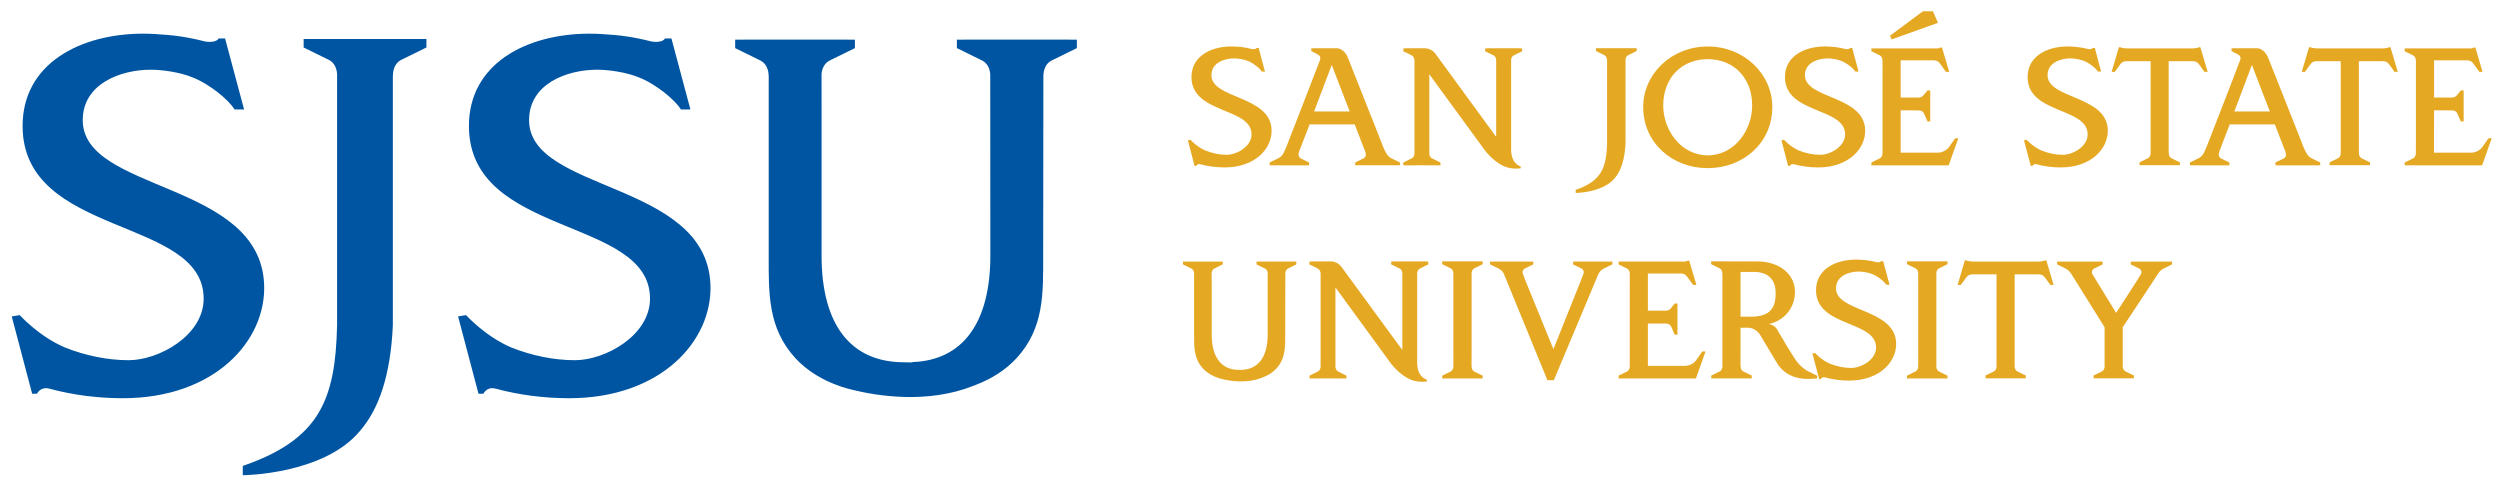
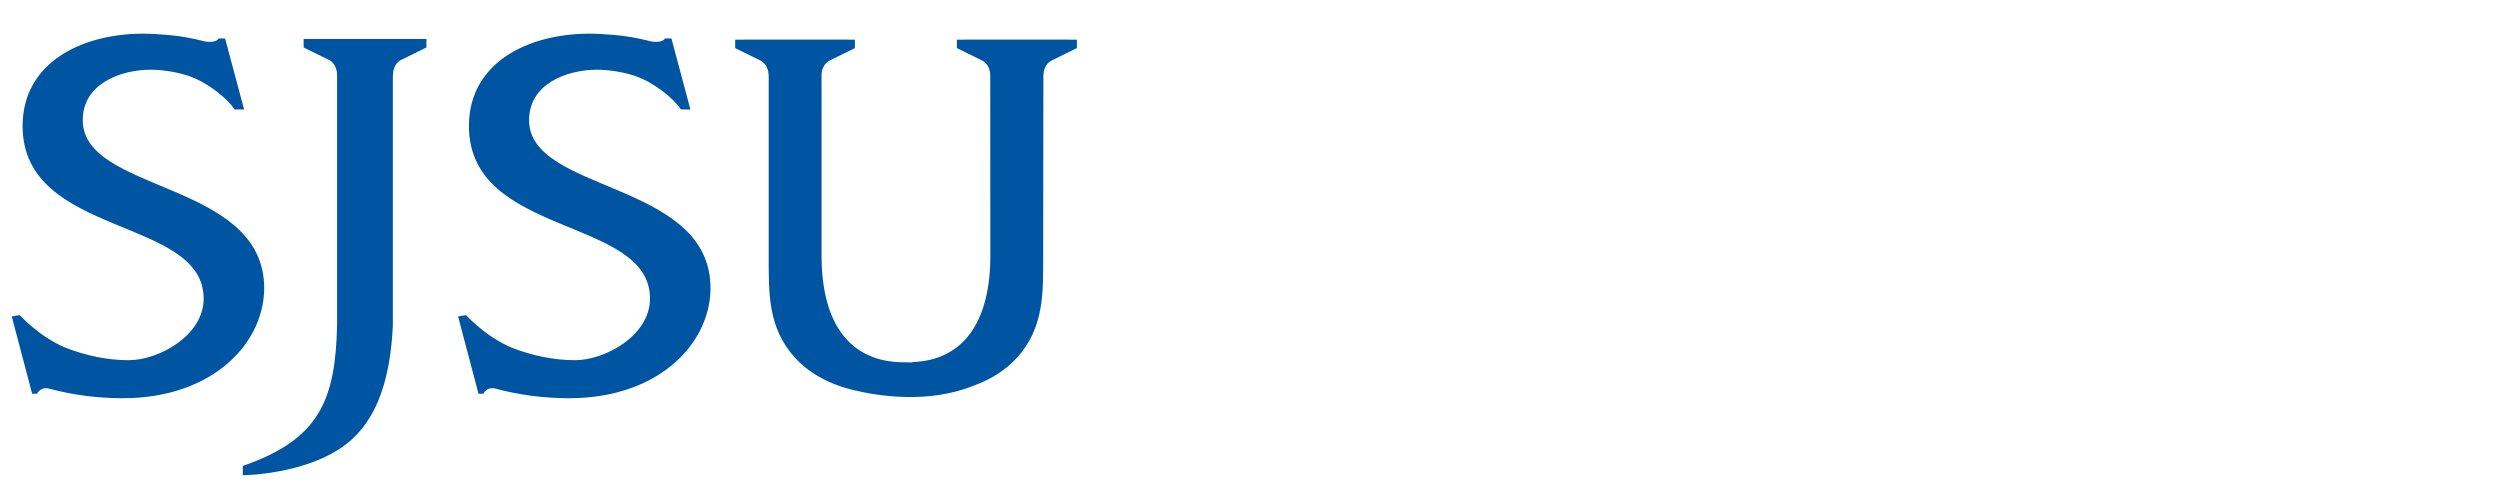
<svg xmlns="http://www.w3.org/2000/svg" width="199" height="39" viewBox="0 0 199 39" fill="none">
  <path d="M11.344 2.68C6.383 2.698 1.799 5.06 1.799 10.024C1.799 18.927 16.211 17.218 16.211 23.77C16.211 26.712 12.636 28.672 10.243 28.672C8.555 28.672 6.824 28.31 5.206 27.675C3.106 26.794 1.571 25.083 1.571 25.083L0.934 25.187L2.56 31.343H2.946C2.946 31.343 3.205 30.757 3.902 30.933L3.9 30.93C5.807 31.448 7.79 31.698 9.777 31.698C17.097 31.698 21.215 27.114 21.024 22.624C20.67 14.386 6.586 15.316 6.586 9.563C6.586 6.661 9.608 5.549 12.003 5.549C12.896 5.549 14.31 5.74 15.336 6.164C16.126 6.459 17.572 7.351 18.461 8.419C18.586 8.592 18.671 8.707 18.671 8.707H18.687C18.687 8.709 18.692 8.708 18.692 8.711H18.99L19.43 8.715L17.917 3.064H17.4C17.176 3.454 16.342 3.305 16.342 3.305C14.832 2.926 13.871 2.798 12.34 2.708C12.007 2.689 11.674 2.679 11.344 2.68ZM46.873 2.68C41.913 2.698 37.327 5.06 37.327 10.024C37.327 18.927 51.741 17.218 51.741 23.77C51.741 26.712 48.164 28.672 45.771 28.672C44.083 28.672 42.354 28.31 40.736 27.675C38.636 26.794 37.098 25.083 37.098 25.083L36.463 25.187L38.089 31.343H38.477C38.477 31.343 38.734 30.757 39.429 30.933V30.93C41.336 31.448 43.317 31.698 45.306 31.698C52.624 31.698 56.742 27.114 56.55 22.624C56.199 14.386 42.115 15.316 42.115 9.563C42.115 6.661 45.137 5.549 47.532 5.549C48.424 5.549 49.841 5.74 50.864 6.164C51.653 6.459 53.101 7.351 53.989 8.419C54.115 8.592 54.199 8.707 54.199 8.707H54.217C54.217 8.707 54.219 8.708 54.221 8.711H54.517L54.958 8.715L53.446 3.064H52.928C52.704 3.454 51.87 3.305 51.87 3.305C50.362 2.926 49.402 2.798 47.869 2.708C47.536 2.689 47.203 2.679 46.873 2.68ZM24.17 3.107V3.781L26.143 4.75C26.143 4.75 26.146 4.751 26.148 4.752L26.218 4.786C26.632 5.018 26.812 5.464 26.832 5.929V25.857C26.704 31.865 25.417 34.983 19.325 37.087V37.829C19.325 37.829 25.742 37.789 28.645 34.315H28.642C30.166 32.562 31.087 29.88 31.27 25.915V6.026C31.272 6.022 31.278 6.018 31.278 6.018C31.278 5.52 31.456 5.034 31.895 4.786L31.967 4.752L31.971 4.75L33.943 3.779V3.107L24.17 3.107ZM59.15 3.154V3.156H58.519V3.829L60.492 4.799C60.492 4.799 60.491 4.801 60.495 4.802L60.566 4.836C61.005 5.084 61.186 5.569 61.186 6.066C61.186 6.066 61.189 6.071 61.189 6.072V20.343C61.189 23.317 61.108 26.087 63.291 28.488C64.256 29.538 65.504 30.276 66.863 30.741C66.863 30.741 67.068 30.817 67.462 30.928C67.625 30.969 67.79 31.015 67.956 31.054C69.847 31.513 73.849 32.167 77.504 30.702C77.523 30.693 77.542 30.685 77.56 30.677C77.606 30.66 77.66 30.647 77.706 30.628H77.693C78.921 30.157 80.052 29.456 80.938 28.488C83.125 26.087 83.037 23.317 83.037 20.343L83.053 6.045V6.019C83.069 5.538 83.244 5.074 83.667 4.836L83.739 4.802C83.739 4.801 83.747 4.798 83.747 4.798L85.719 3.829V3.155H85.088V3.154H76.793V3.155H76.167V3.829L78.138 4.798C78.138 4.798 78.14 4.801 78.14 4.802L78.215 4.836C78.603 5.057 78.788 5.465 78.823 5.902V6.022L78.832 20.343C78.832 25.686 76.645 28.683 72.623 28.821L72.611 28.85C72.394 28.847 72.176 28.837 71.96 28.837C67.71 28.837 65.397 25.839 65.397 20.343V8.942C65.397 7.308 65.392 6.422 65.395 5.874C65.436 5.447 65.623 5.053 66.004 4.836L66.076 4.802L66.081 4.798L68.051 3.829V3.155H67.438V3.154L59.15 3.154Z" fill="#0055A2" />
-   <path d="M153.064 0.899L150.446 2.842L150.574 3.137L154.261 1.817L153.862 0.899H153.064ZM135.937 3.7C133.047 3.696 130.797 5.892 130.797 8.518C130.797 11.392 133.143 13.382 135.913 13.382H135.929H135.96C138.73 13.382 141.076 11.392 141.076 8.518C141.076 5.892 138.826 3.696 135.937 3.7ZM98.337 3.706C96.565 3.603 94.841 4.378 94.841 6.133C94.841 9.09 99.622 8.521 99.622 10.697C99.622 11.672 98.433 12.322 97.642 12.322C97.084 12.322 96.509 12.202 95.975 11.991C95.272 11.699 94.761 11.13 94.761 11.13L94.554 11.166L95.088 13.209H95.216C95.216 13.209 95.304 13.017 95.535 13.073C96.174 13.245 96.829 13.327 97.491 13.327C99.917 13.327 101.282 11.806 101.218 10.316V10.314C101.098 7.582 96.429 7.891 96.429 5.98C96.429 5.017 97.427 4.649 98.225 4.649C98.52 4.649 98.991 4.712 99.335 4.852C99.59 4.949 100.077 5.247 100.372 5.6C100.412 5.659 100.436 5.697 100.436 5.697H100.444V5.698H100.548L100.691 5.7L100.189 3.823H100.013C99.941 3.954 99.662 3.906 99.662 3.906C99.167 3.779 98.848 3.736 98.337 3.706ZM145.586 3.706C143.814 3.603 142.082 4.378 142.082 6.133C142.082 9.09 146.871 8.521 146.871 10.697C146.871 11.672 145.682 12.322 144.891 12.322C144.325 12.322 143.75 12.202 143.215 11.991C142.521 11.699 142.01 11.13 142.01 11.13L141.803 11.166L142.337 13.209H142.465C142.465 13.209 142.553 13.017 142.784 13.073V13.072C143.415 13.245 144.077 13.327 144.732 13.327C147.166 13.327 148.531 11.806 148.467 10.316V10.314C148.347 7.582 143.67 7.891 143.67 5.98C143.67 5.017 144.676 4.649 145.474 4.649C145.769 4.649 146.24 4.712 146.576 4.852C146.839 4.949 147.318 5.247 147.613 5.6C147.653 5.659 147.685 5.697 147.685 5.697H147.693V5.698H147.789L147.94 5.7L147.438 3.823H147.262C147.19 3.954 146.911 3.906 146.911 3.906C146.408 3.779 146.089 3.736 145.586 3.706ZM164.893 3.706C163.129 3.603 161.397 4.378 161.397 6.133C161.397 9.09 166.177 8.521 166.177 10.697C166.177 11.672 164.996 12.322 164.198 12.322C163.639 12.322 163.065 12.202 162.53 11.991C161.828 11.699 161.325 11.13 161.325 11.13L161.109 11.166L161.652 13.209H161.78C161.78 13.209 161.86 13.017 162.099 13.073V13.072C162.73 13.245 163.384 13.327 164.046 13.327C166.473 13.327 167.838 11.806 167.782 10.316V10.314C167.662 7.582 162.985 7.891 162.985 5.98C162.985 5.017 163.991 4.649 164.781 4.649C165.076 4.649 165.547 4.712 165.89 4.852C166.154 4.949 166.632 5.247 166.928 5.6C166.968 5.659 167 5.697 167 5.697V5.698H167.103L167.247 5.7L166.752 3.823H166.577C166.505 3.954 166.225 3.906 166.225 3.906C165.723 3.779 165.403 3.736 164.893 3.706ZM168.668 3.756L168.66 3.765L168.085 5.719H168.34L168.795 5.092C168.915 4.934 169.075 4.872 169.242 4.872H171.19V12.183C171.19 12.348 171.134 12.51 170.982 12.591L170.958 12.604L170.304 12.925V13.15H173.52V12.925L172.866 12.604L172.842 12.591C172.69 12.51 172.634 12.349 172.634 12.185C172.634 12.185 172.634 12.181 172.626 12.18V4.872H174.566C174.733 4.872 174.901 4.934 175.021 5.092L175.476 5.719H175.731L175.148 3.758V3.756H175.069C174.901 3.825 174.685 3.859 174.358 3.854H169.458C169.178 3.859 168.915 3.825 168.747 3.756H168.668ZM183.8 3.756V3.765L183.217 5.719H183.473L183.928 5.092C184.047 4.934 184.215 4.872 184.383 4.872H186.322V12.183C186.322 12.348 186.258 12.51 186.123 12.591L186.099 12.604H186.091L185.436 12.925V13.15H188.653V12.925L187.998 12.604L187.974 12.591C187.831 12.51 187.767 12.349 187.767 12.185V12.18V4.872H189.706C189.866 4.872 190.033 4.934 190.153 5.092L190.608 5.719H190.863L190.281 3.758V3.756H190.201C190.033 3.825 189.826 3.859 189.491 3.854H184.598C184.319 3.859 184.047 3.825 183.88 3.756H183.8ZM154.469 3.782C154.285 3.881 154.15 3.853 153.91 3.853H149.098V3.854H148.962V4.079L149.616 4.398V4.4L149.64 4.411C149.784 4.492 149.848 4.656 149.848 4.821V4.827C149.856 5.247 149.848 5.706 149.848 5.851V11.193V12.192C149.848 12.359 149.784 12.518 149.64 12.601L149.616 12.613L148.962 12.936V13.159H155.115L155.882 11.008H155.634L155.131 11.719L155.123 11.72V11.725C155.084 11.783 154.82 12.119 154.277 12.155H151.292V8.783C151.292 8.783 152.162 8.786 152.721 8.786C152.881 8.786 153.048 8.846 153.128 8.992L153.144 9.015V9.017L153.431 9.67H153.647V7.198H153.431L153.136 7.553C152.992 7.721 152.881 7.762 152.713 7.762H151.292V4.805H153.95C154.11 4.805 154.277 4.869 154.397 5.026L154.9 5.719H155.155L154.629 3.94L154.589 3.782H154.469ZM196.921 3.782C196.738 3.881 196.602 3.853 196.363 3.853H191.558V3.854H191.414V4.079L192.069 4.398V4.4L192.093 4.411C192.244 4.492 192.3 4.656 192.3 4.821C192.3 4.821 192.3 4.826 192.308 4.827V5.851V11.193C192.308 11.344 192.308 11.795 192.3 12.192C192.3 12.359 192.244 12.518 192.093 12.601L192.069 12.613L191.414 12.936V13.159H197.576L198.342 11.008H198.086L197.584 11.719V11.72L197.576 11.725C197.536 11.783 197.272 12.119 196.738 12.155H193.745L193.753 8.783C193.753 8.783 194.615 8.786 195.173 8.786C195.341 8.786 195.501 8.846 195.58 8.992L195.596 9.015V9.017L195.884 9.67H196.107V7.198H195.884L195.596 7.553C195.445 7.721 195.341 7.762 195.173 7.762H193.753V4.805H196.402C196.57 4.805 196.738 4.869 196.849 5.026L197.36 5.719H197.608L197.089 3.94L197.041 3.782H196.921ZM127.037 3.837V4.061L127.692 4.383V4.384L127.716 4.397C127.852 4.473 127.907 4.621 127.923 4.774V11.388C127.875 13.381 127.452 14.416 125.425 15.116V15.36C125.425 15.36 127.556 15.347 128.522 14.195C129.025 13.612 129.328 12.724 129.392 11.408V4.807V4.805C129.392 4.638 129.448 4.477 129.599 4.397L129.623 4.384V4.383L130.278 4.061V3.837H127.037ZM104.379 3.84V4.065L104.89 4.33C105.009 4.399 105.097 4.488 105.097 4.629C105.089 4.722 105.073 4.779 105.073 4.779C104.73 5.699 102.607 11.14 102.607 11.14C102.463 11.502 102.343 11.86 102.168 12.18C102.16 12.198 102.144 12.216 102.136 12.231C102.136 12.244 102.128 12.255 102.12 12.27C102.008 12.445 101.873 12.529 101.745 12.601L101.066 12.933V13.159H104.203V12.933L103.549 12.612L103.517 12.601C103.509 12.596 103.509 12.59 103.501 12.585C103.501 12.585 103.493 12.582 103.493 12.578C103.357 12.473 103.365 12.29 103.365 12.29V12.216C103.381 12.171 103.389 12.123 103.405 12.074C103.445 11.954 104.243 9.904 104.243 9.904H107.835L108.673 12.071L108.697 12.15C108.768 12.364 108.681 12.497 108.617 12.553V12.554C108.609 12.561 108.609 12.565 108.601 12.566C108.585 12.578 108.569 12.589 108.553 12.601L108.529 12.612L107.874 12.933V13.157H111.434V12.933L110.756 12.601C110.612 12.518 110.452 12.419 110.341 12.18C110.125 11.822 110.053 11.556 109.886 11.14L107.292 4.591C106.997 3.851 106.43 3.84 106.43 3.84H104.379ZM111.833 3.84V3.854H111.705V4.079L112.36 4.4L112.376 4.412C112.528 4.493 112.591 4.66 112.591 4.824V12.221C112.583 12.376 112.528 12.526 112.384 12.602L112.368 12.613H112.36L111.705 12.938V13.159H112.783V13.155H113.581V13.159H114.659V12.938L114.004 12.613L113.972 12.602C113.844 12.527 113.781 12.382 113.773 12.231V5.912L118.218 11.994C118.218 11.994 119.12 13.206 120.221 13.382C120.221 13.382 120.613 13.456 121.044 13.402V13.246C121.004 13.23 120.964 13.217 120.916 13.196C120.405 12.942 120.301 12.352 120.285 11.984V4.807C120.285 4.646 120.341 4.493 120.485 4.412L120.509 4.4L121.163 4.079V3.854H121.02V3.84H118.338V3.854H118.218V4.079L118.865 4.4H118.873L118.897 4.412C119.04 4.493 119.096 4.652 119.096 4.811V10.895L114.252 4.267C113.932 3.836 113.413 3.84 113.413 3.84H111.833ZM177.631 3.84V4.065L178.141 4.33C178.261 4.399 178.341 4.488 178.349 4.629C178.341 4.722 178.317 4.779 178.317 4.779C177.982 5.699 175.859 11.14 175.859 11.14C175.715 11.502 175.587 11.86 175.42 12.18C175.412 12.198 175.396 12.216 175.388 12.231C175.38 12.244 175.372 12.255 175.364 12.27C175.26 12.445 175.124 12.529 174.997 12.601L174.318 12.933V13.159H177.455V12.933L176.793 12.612L176.769 12.601C176.761 12.596 176.753 12.59 176.753 12.585C176.753 12.585 176.745 12.582 176.745 12.578C176.609 12.473 176.609 12.29 176.609 12.29H176.617C176.609 12.266 176.617 12.242 176.617 12.216C176.625 12.171 176.641 12.123 176.657 12.074C176.689 11.954 177.487 9.904 177.487 9.904H181.078L181.916 12.071L181.94 12.15C182.012 12.364 181.932 12.497 181.869 12.553V12.557C181.861 12.561 181.853 12.565 181.853 12.566C181.837 12.578 181.821 12.589 181.805 12.601L181.781 12.612L181.126 12.933V13.159H184.686V12.933L184.008 12.601C183.864 12.518 183.704 12.419 183.593 12.18C183.377 11.822 183.305 11.556 183.138 11.14L180.544 4.591C180.24 3.851 179.682 3.84 179.682 3.84H177.631ZM135.937 4.708C138.091 4.716 139.472 6.283 139.472 8.392C139.472 10.341 138.107 12.341 135.937 12.37C133.766 12.341 132.393 10.341 132.393 8.392C132.393 6.283 133.774 4.716 135.937 4.708ZM106.007 5.17L107.436 8.875H104.602L106.007 5.17ZM179.251 5.17L180.679 8.875H177.854L179.251 5.17ZM148.052 20.673C146.288 20.57 144.556 21.344 144.556 23.101C144.556 26.053 149.337 25.489 149.337 27.663C149.337 28.639 148.148 29.289 147.358 29.289C146.791 29.289 146.224 29.169 145.682 28.957C144.987 28.667 144.476 28.1 144.476 28.1L144.269 28.133L144.804 30.177H144.931C144.931 30.177 145.019 29.981 145.251 30.039C145.881 30.212 146.544 30.295 147.198 30.295C149.632 30.295 150.997 28.773 150.933 27.282C150.814 24.548 146.145 24.856 146.145 22.948C146.145 21.986 147.142 21.617 147.94 21.617C148.236 21.617 148.707 21.678 149.042 21.82C149.305 21.92 149.784 22.215 150.079 22.569C150.127 22.626 150.151 22.665 150.151 22.665H150.159L150.255 22.666L150.407 22.667L149.904 20.792H149.728C149.656 20.922 149.377 20.871 149.377 20.871C148.882 20.744 148.563 20.703 148.052 20.673ZM156.4 20.724V20.733L155.826 22.683H156.073L156.536 22.061C156.656 21.902 156.815 21.841 156.983 21.841V21.839H158.923V29.148V29.149C158.923 29.316 158.867 29.477 158.723 29.559L158.699 29.569V29.572L158.045 29.892V30.115H161.253V29.892L160.599 29.572V29.57V29.569L160.575 29.559C160.431 29.477 160.367 29.316 160.367 29.15V29.148V21.838H162.307V21.841C162.474 21.841 162.642 21.902 162.754 22.061L163.216 22.683H163.464L162.889 20.724H162.801C162.634 20.794 162.426 20.827 162.091 20.823H157.199C156.919 20.827 156.656 20.794 156.488 20.724H156.4ZM134.348 20.748C134.157 20.848 134.029 20.82 133.782 20.82H128.977V20.823H128.841V21.046L129.496 21.368L129.52 21.38C129.663 21.462 129.727 21.622 129.727 21.788V21.795C129.735 22.215 129.727 22.672 129.727 22.82V28.161V29.161C129.727 29.327 129.663 29.488 129.52 29.569L129.496 29.58L128.841 29.904V30.128H134.995L135.761 27.974H135.514H135.506L135.003 28.686V28.687L134.995 28.694C134.963 28.751 134.699 29.087 134.157 29.121H131.172V25.751C131.172 25.751 132.042 25.753 132.6 25.753C132.76 25.753 132.928 25.813 133.007 25.959L133.015 25.983C133.015 25.984 133.023 25.985 133.023 25.985L133.303 26.639H133.526V24.162H133.303L133.015 24.523C132.872 24.688 132.76 24.729 132.592 24.729H131.172V21.772H133.829C133.989 21.772 134.157 21.835 134.268 21.994L134.779 22.683H135.035L134.508 20.909L134.46 20.748H134.348ZM136.208 20.803V21.028L136.862 21.35L136.894 21.363C137.038 21.444 137.094 21.606 137.094 21.769C137.094 21.769 137.102 21.775 137.102 21.776V22.801V28.139V29.158C137.102 29.323 137.038 29.483 136.894 29.564L136.87 29.576L136.216 29.896V30.122H137.293V30.12H138.363V30.122H139.44V29.896L138.786 29.576H138.778L138.762 29.564C138.61 29.483 138.554 29.321 138.554 29.157C138.554 29.157 138.554 29.154 138.546 29.152C138.538 28.767 138.546 28.337 138.546 28.137V26.086H138.922L138.914 26.091C138.914 26.091 138.922 26.087 138.945 26.086H139.201C139.44 26.112 139.784 26.217 140.055 26.58L140.207 26.826V26.828L141.531 29.034C141.763 29.347 142.465 30.3 144.317 30.147L144.421 30.141C144.516 30.141 144.596 30.134 144.644 30.128V29.905L143.974 29.576C143.782 29.489 143.599 29.357 143.431 29.213C143.311 29.104 143.128 28.9 143.128 28.9C142.896 28.704 141.531 26.353 141.531 26.353C141.332 25.915 140.973 25.817 140.781 25.794C141.907 25.576 142.88 24.609 142.88 23.21C142.88 21.922 141.755 20.806 139.847 20.806H137.285V20.803H136.208ZM114.802 20.804V21.029L115.465 21.352L115.481 21.363C115.632 21.445 115.688 21.606 115.688 21.771V21.774V28.147C115.688 28.323 115.696 28.788 115.688 29.158C115.688 29.323 115.624 29.489 115.481 29.57L115.457 29.58L114.802 29.905V30.128H118.019V29.905L117.364 29.58L117.34 29.57C117.197 29.489 117.141 29.327 117.141 29.161H117.133C117.133 28.782 117.141 28.314 117.141 28.147V21.771C117.141 21.606 117.197 21.445 117.34 21.363L117.364 21.352L118.019 21.029V20.806V20.804H114.802ZM151.803 20.804V21.029L152.458 21.352L152.482 21.363C152.625 21.445 152.689 21.606 152.689 21.771V28.147C152.689 28.323 152.697 28.786 152.689 29.157C152.689 29.321 152.625 29.488 152.474 29.569L152.45 29.58L151.795 29.905V30.128H155.02V29.905L154.365 29.58L154.341 29.569C154.19 29.488 154.134 29.327 154.134 29.161C154.126 28.782 154.134 28.314 154.134 28.147V21.771C154.134 21.606 154.19 21.445 154.341 21.363L154.365 21.352L155.02 21.029V20.804H151.803ZM104.363 20.806V20.823H104.227V21.046L104.882 21.368L104.905 21.38C105.049 21.462 105.121 21.624 105.121 21.79V29.188C105.113 29.343 105.057 29.492 104.913 29.569L104.897 29.58H104.89L104.235 29.905V30.128H105.313V30.122H106.111V30.128H107.18V29.905L106.534 29.58H106.526L106.51 29.569C106.374 29.493 106.31 29.35 106.302 29.199V22.881L110.74 28.962C110.74 28.962 111.65 30.173 112.751 30.349C112.751 30.349 113.134 30.425 113.573 30.37V30.214C113.533 30.201 113.485 30.183 113.437 30.162C112.927 29.909 112.823 29.319 112.807 28.95V21.774C112.815 21.614 112.871 21.459 113.014 21.38L113.038 21.368L113.693 21.046V20.823H113.549V20.806H110.867V20.823H110.74V21.046L111.394 21.368L111.426 21.38C111.57 21.462 111.626 21.619 111.626 21.779V27.861L106.773 21.234C106.462 20.803 105.943 20.806 105.943 20.806H104.363ZM118.865 20.819V20.822H118.609V21.044L119.288 21.378C119.431 21.456 119.575 21.551 119.695 21.768L123.175 30.264H123.685L127.237 21.803C127.245 21.801 127.245 21.8 127.245 21.8C127.357 21.561 127.516 21.46 127.66 21.378L128.346 21.044V20.822H127.652V20.819H125.513V20.823H125.218V21.046L125.872 21.368L125.904 21.38C125.904 21.383 125.912 21.388 125.92 21.394C125.92 21.394 126.12 21.521 126.056 21.756C126.048 21.768 126.048 21.78 126.048 21.791C126.04 21.801 126.04 21.813 126.032 21.821C126.024 21.851 126.016 21.869 126.016 21.869C125.96 22.021 125.888 22.199 125.8 22.426L123.653 27.794L121.395 22.266C121.347 22.137 121.275 21.943 121.203 21.738C121.171 21.579 121.259 21.474 121.307 21.425C121.307 21.424 121.307 21.422 121.315 21.42C121.315 21.417 121.323 21.414 121.323 21.411C121.339 21.4 121.355 21.388 121.371 21.378L121.395 21.368V21.366L122.049 21.044V20.822H121.323V20.819H118.865ZM100.228 20.82V20.823H100.021V21.046L100.675 21.368L100.707 21.38C100.835 21.452 100.899 21.587 100.907 21.733V21.771V26.623C100.907 28.396 100.181 29.389 98.848 29.438L98.84 29.446C98.768 29.444 98.696 29.442 98.624 29.442C97.219 29.442 96.453 28.447 96.453 26.623V22.741C96.453 22.2 96.445 21.906 96.445 21.724C96.461 21.582 96.525 21.451 96.653 21.38L96.677 21.369L97.331 21.046V20.823H97.124V20.822H94.378V20.823H94.163V21.046L94.825 21.368L94.841 21.38C94.993 21.462 95.049 21.622 95.049 21.788V21.791V26.623C95.049 27.609 95.025 28.529 95.751 29.325C96.07 29.675 96.485 29.917 96.932 30.072C96.932 30.072 97.004 30.099 97.132 30.134C97.188 30.148 97.243 30.164 97.299 30.178C97.93 30.331 99.255 30.546 100.468 30.059C100.468 30.058 100.476 30.055 100.484 30.053C100.5 30.047 100.524 30.042 100.532 30.035C100.939 29.879 101.314 29.646 101.609 29.325C102.328 28.529 102.304 27.609 102.304 26.623L102.312 21.78V21.776C102.312 21.613 102.375 21.458 102.511 21.38L102.535 21.369L103.189 21.046V20.823H102.982V20.82H100.228ZM163.751 20.822V21.046L164.43 21.38C164.573 21.462 164.717 21.567 164.869 21.796V21.798C164.972 21.946 165.068 22.106 165.172 22.278L167.526 26.049V28.139V29.186C167.518 29.338 167.462 29.482 167.327 29.557L167.303 29.569V29.572L166.648 29.891V30.115H169.857V29.891L169.202 29.572V29.569L169.178 29.557C169.035 29.476 168.971 29.316 168.971 29.15V29.148V26.047L171.301 22.521L171.772 21.798C171.916 21.561 172.068 21.46 172.219 21.378L172.898 21.044V20.822H172.451V20.823H169.609V21.046L170.264 21.368L170.288 21.38C170.296 21.383 170.304 21.389 170.312 21.394C170.312 21.394 170.551 21.546 170.423 21.821C170.32 22.021 168.444 24.903 168.444 24.903L166.553 21.821C166.457 21.618 166.561 21.483 166.624 21.425C166.624 21.424 166.624 21.424 166.632 21.422C166.632 21.419 166.632 21.414 166.64 21.411C166.656 21.4 166.672 21.388 166.688 21.378L166.712 21.368L167.367 21.046V20.822H163.751ZM139.712 21.64C140.59 21.685 141.316 22.104 141.34 23.255C141.38 24.855 140.542 25.137 139.584 25.207H138.546V21.648L139.712 21.643V21.64Z" fill="#E5A823" />
</svg>